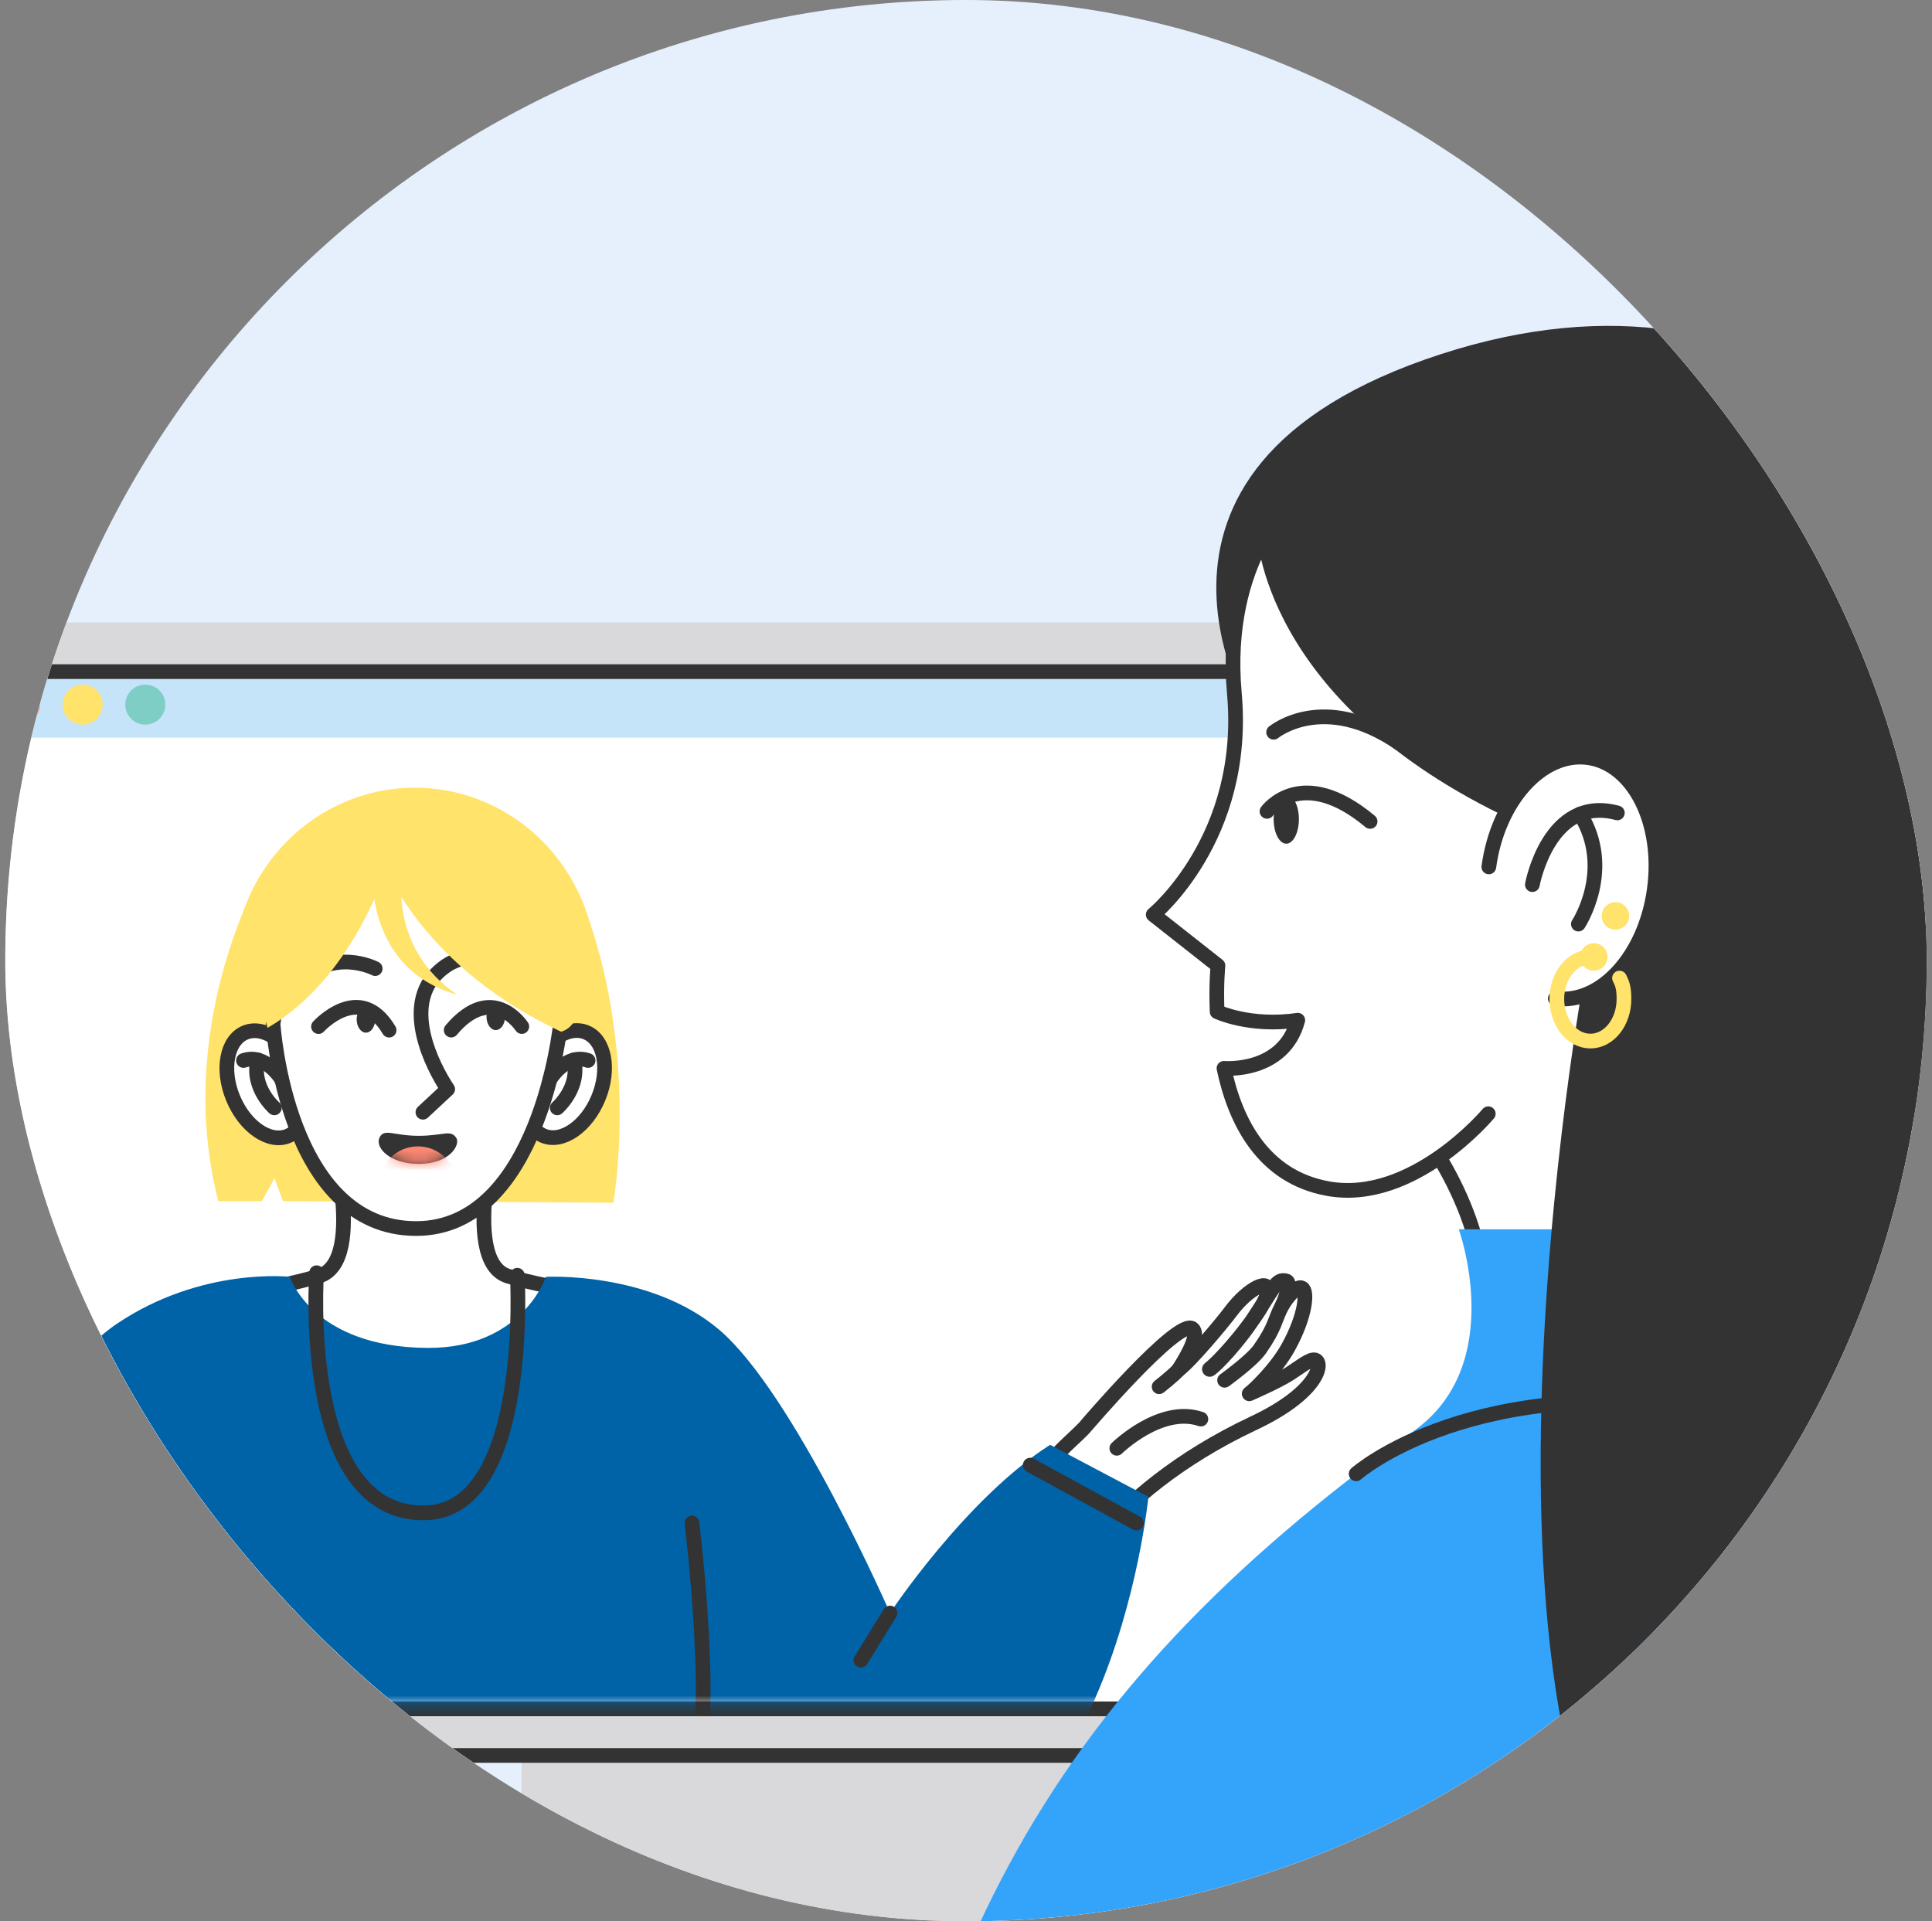
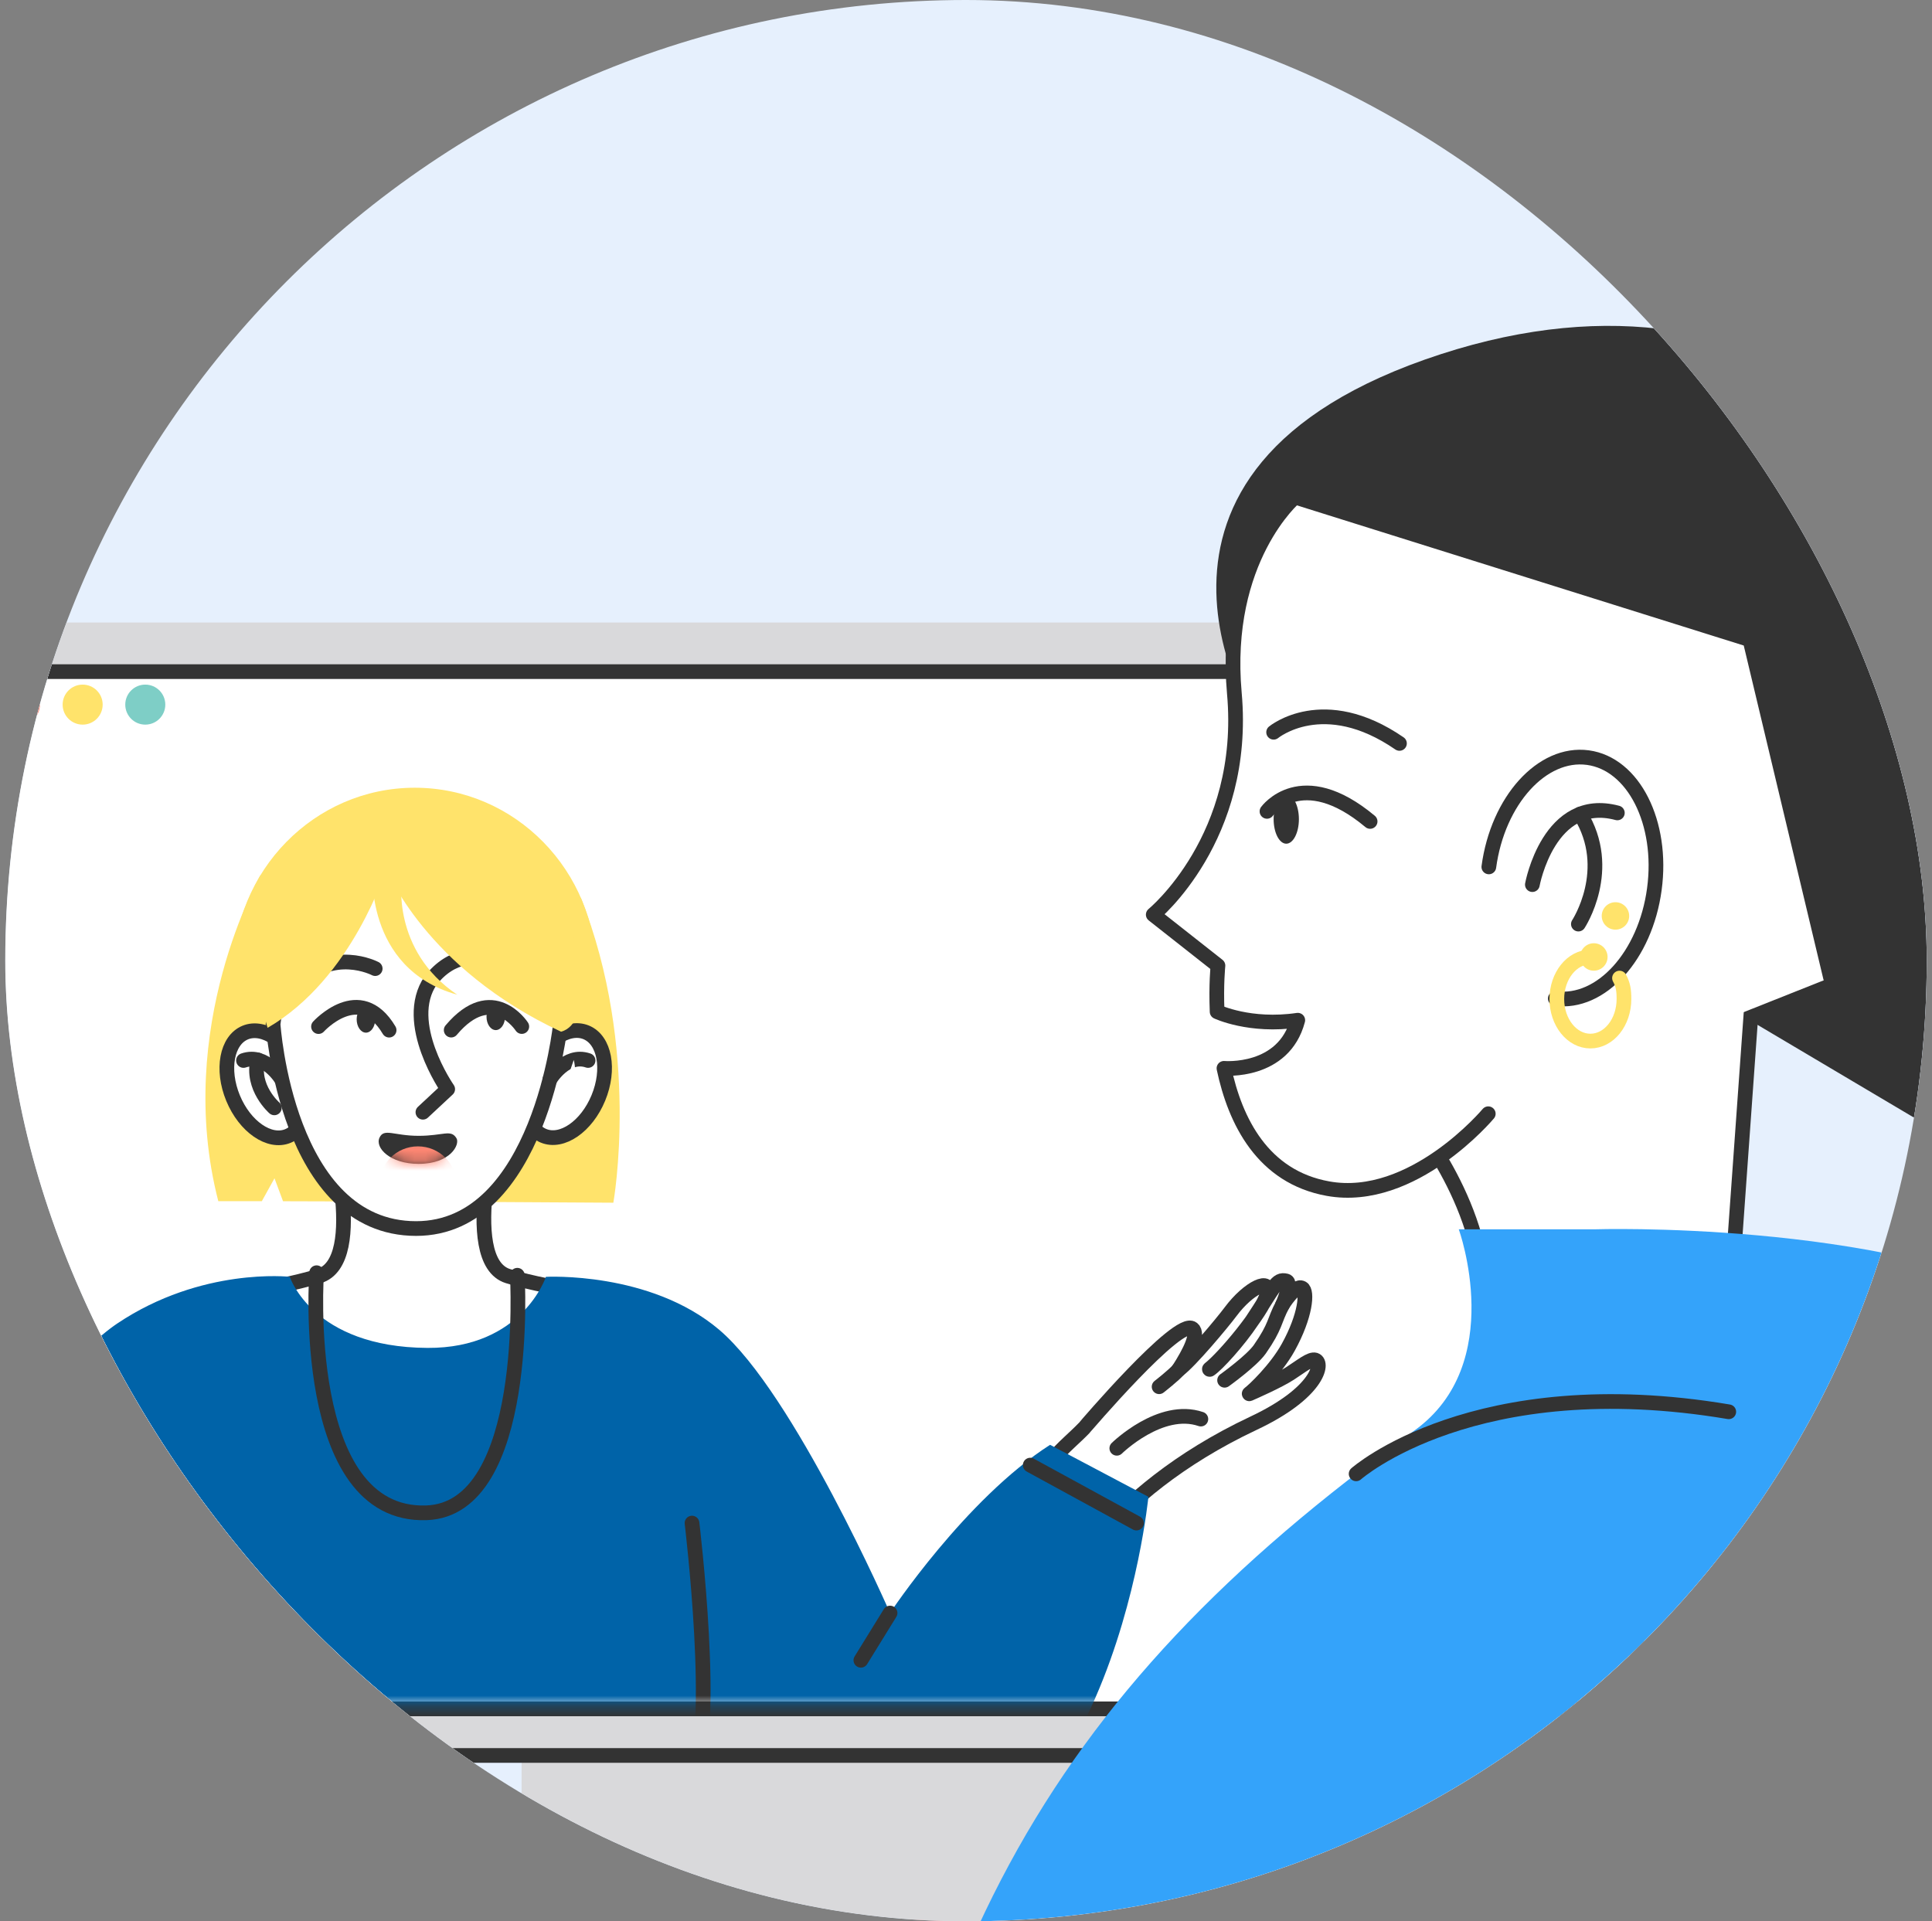
<svg xmlns="http://www.w3.org/2000/svg" width="184" height="183" viewBox="0 0 184 183" fill="none">
  <rect x="0" y="0" width="184" height="183" fill="#808080" stroke="none" />
  <g clip-path="url(#clip0_1292_6238)">
    <rect x="0.5" width="183" height="183" rx="91.5" fill="#E6F0FD" />
    <mask id="mask0_1292_6238" style="mask-type:luminance" maskUnits="userSpaceOnUse" x="-64" y="25" width="267" height="205">
      <path d="M203 25H-64V229.059H203V25Z" fill="white" />
    </mask>
    <g mask="url(#mask0_1292_6238)">
      <path d="M224.713 182.787H-64V216.358H224.713V182.787Z" fill="#FF8773" />
      <path d="M102.661 157.129H49.675V187.343H102.661V157.129Z" fill="#D9D9DB" />
      <path d="M160.58 59.294H-8.261C-9.644 59.294 -10.766 60.415 -10.766 61.799V164.696C-10.766 166.08 -9.644 167.201 -8.261 167.201H160.58C161.964 167.201 163.086 166.08 163.086 164.696V61.799C163.086 60.415 161.964 59.294 160.58 59.294Z" fill="#D9D9DB" />
      <path d="M153.551 63.97H-3.775C-5.053 63.97 -6.089 65.006 -6.089 66.284V160.45C-6.089 161.728 -5.053 162.764 -3.775 162.764H153.551C154.829 162.764 155.865 161.728 155.865 160.45V66.284C155.865 65.006 154.829 63.97 153.551 63.97Z" fill="white" />
      <path d="M36.468 167.202H105.414" stroke="#333333" stroke-width="1.4" stroke-linecap="round" stroke-linejoin="round" />
      <path d="M16.45 168.998C17.509 168.998 18.368 168.139 18.368 167.08C18.368 166.021 17.509 165.163 16.45 165.163C15.391 165.163 14.533 166.021 14.533 167.08C14.533 168.139 15.391 168.998 16.45 168.998Z" stroke="#333333" stroke-width="1.4" stroke-linecap="round" stroke-linejoin="round" />
      <path d="M23.644 168.998C24.703 168.998 25.562 168.139 25.562 167.08C25.562 166.021 24.703 165.163 23.644 165.163C22.585 165.163 21.727 166.021 21.727 167.08C21.727 168.139 22.585 168.998 23.644 168.998Z" stroke="#333333" stroke-width="1.4" stroke-linecap="round" stroke-linejoin="round" />
-       <path opacity="0.25" d="M-3.953 63.97H153.288C154.711 63.97 155.867 65.125 155.867 66.548V70.26H-5.851V65.868C-5.851 64.822 -5.002 63.972 -3.956 63.972L-3.953 63.97Z" fill="#1896EA" />
      <path d="M153.551 63.97H-3.775C-5.053 63.97 -6.089 65.006 -6.089 66.284V160.45C-6.089 161.728 -5.053 162.764 -3.775 162.764H153.551C154.829 162.764 155.865 161.728 155.865 160.45V66.284C155.865 65.006 154.829 63.97 153.551 63.97Z" stroke="#333333" stroke-width="1.4" stroke-linecap="round" stroke-linejoin="round" />
      <path d="M1.9 69.019C2.953 69.019 3.807 68.166 3.807 67.113C3.807 66.06 2.953 65.207 1.9 65.207C0.847 65.207 -0.006 66.06 -0.006 67.113C-0.006 68.166 0.847 69.019 1.9 69.019Z" fill="#FF8773" />
      <path d="M7.871 69.019C8.924 69.019 9.778 68.166 9.778 67.113C9.778 66.06 8.924 65.207 7.871 65.207C6.819 65.207 5.965 66.06 5.965 67.113C5.965 68.166 6.819 69.019 7.871 69.019Z" fill="#FFE36B" />
      <path d="M13.836 69.019C14.889 69.019 15.743 68.166 15.743 67.113C15.743 66.06 14.889 65.207 13.836 65.207C12.784 65.207 11.93 66.06 11.93 67.113C11.93 68.166 12.784 69.019 13.836 69.019Z" fill="#7ECEC6" />
      <mask id="mask1_1292_6238" style="mask-type:luminance" maskUnits="userSpaceOnUse" x="-20" y="63" width="163" height="100">
-         <path d="M140.404 63.562H-16.922C-18.2 63.562 -19.236 64.598 -19.236 65.876V160.042C-19.236 161.321 -18.2 162.357 -16.922 162.357H140.404C141.682 162.357 142.719 161.321 142.719 160.042V65.876C142.719 64.598 141.682 63.562 140.404 63.562Z" fill="white" />
+         <path d="M140.404 63.562H-16.922V160.042C-19.236 161.321 -18.2 162.357 -16.922 162.357H140.404C141.682 162.357 142.719 161.321 142.719 160.042V65.876C142.719 64.598 141.682 63.562 140.404 63.562Z" fill="white" />
      </mask>
      <g mask="url(#mask1_1292_6238)">
        <path d="M125.261 129.537C124.817 129.385 123.939 130.121 122.845 130.827C121.715 131.556 119.415 132.565 118.979 132.756C118.971 132.759 118.965 132.748 118.974 132.742C119.39 132.45 121.518 130.442 122.691 128.325C124.353 125.316 124.547 122.985 124.015 122.693C123.343 122.321 122.143 124.287 122.143 124.287C122.143 124.287 123.096 122.158 122.497 122.006C121.532 121.765 121.389 122.58 119.232 125.811C117.933 127.76 115.909 129.97 115.217 130.431C115.194 130.445 115.166 130.408 115.186 130.391C116.589 129.3 120.214 124.967 120.672 123.294C121.144 121.573 118.906 122.648 117.213 124.917C116.401 126.008 113.353 129.649 112.245 130.462C113.344 128.752 114.185 127.051 113.572 126.556C112.225 125.471 103.252 136.012 103.25 136.015C101.509 137.837 98.714 139.659 98.228 143.464C97.488 149.234 100.784 152.065 100.784 152.065C100.784 152.065 104.875 142.392 119.398 135.551C125.528 132.663 126.071 129.809 125.264 129.537H125.261Z" fill="white" stroke="#333333" stroke-width="1.4" stroke-linecap="round" stroke-linejoin="round" />
        <path d="M116.628 131.466C116.628 131.466 119.209 129.618 119.985 128.508C121.535 126.286 121.332 125.797 122.142 124.287" fill="white" />
        <path d="M116.628 131.466C116.628 131.466 119.209 129.618 119.985 128.508C121.535 126.286 121.332 125.797 122.142 124.287" stroke="#333333" stroke-width="1.4" stroke-linecap="round" stroke-linejoin="round" />
        <path d="M106.363 137.944C106.363 137.944 110.524 133.85 114.368 135.163L106.363 137.944Z" fill="white" />
        <path d="M106.363 137.944C106.363 137.944 110.524 133.85 114.368 135.163" stroke="#333333" stroke-width="1.4" stroke-linecap="round" stroke-linejoin="round" />
        <path d="M110.392 132.082C110.392 132.082 111.829 130.96 112.242 130.462L110.392 132.082Z" fill="white" />
        <path d="M110.392 132.082C110.392 132.082 111.829 130.96 112.242 130.462" stroke="#333333" stroke-width="1.4" stroke-linecap="round" stroke-linejoin="round" />
        <path d="M24.795 83.374C24.795 83.374 16.512 97.838 20.791 114.409C21.896 114.409 23.783 114.409 24.936 114.409L26.142 112.229L26.955 114.414C41.416 114.44 58.414 114.555 58.414 114.555C58.414 114.555 61.043 99.925 55.321 85.517C40.843 81.209 24.795 83.374 24.795 83.374Z" fill="#FFE36B" />
        <path d="M31.186 106.71C31.186 106.71 35.136 120.145 30.351 121.551C25.562 122.96 20.22 123.446 20.22 123.446L41.058 144.096L59.408 123.483C59.408 123.483 52.983 122.962 48.386 121.548C43.614 120.08 47.739 105.692 47.739 105.692L31.186 106.707V106.71Z" fill="white" stroke="#333333" stroke-width="1.4" stroke-linecap="round" stroke-linejoin="round" />
        <path d="M39.502 110.38C49.064 110.38 56.815 102.466 56.815 92.704C56.815 82.942 49.064 75.029 39.502 75.029C29.941 75.029 22.19 82.942 22.19 92.704C22.19 102.466 29.941 110.38 39.502 110.38Z" fill="#FFE36B" />
        <path d="M27.421 108.2C29.183 107.473 29.703 104.678 28.58 101.958C27.458 99.237 25.119 97.622 23.356 98.349C21.593 99.076 21.074 101.871 22.196 104.592C23.319 107.312 25.658 108.928 27.421 108.2Z" fill="white" stroke="#333333" stroke-width="1.4" stroke-linecap="round" stroke-linejoin="round" />
        <path d="M26.825 102.813C26.825 102.813 25.304 100.282 23.19 101.008L26.825 102.813Z" fill="white" />
        <path d="M26.825 102.813C26.825 102.813 25.304 100.282 23.19 101.008" stroke="#333333" stroke-width="1.4" stroke-linecap="round" stroke-linejoin="round" />
        <path d="M26.126 105.52C26.126 105.52 23.896 103.58 24.554 100.957L26.126 105.52Z" fill="white" />
        <path d="M26.126 105.52C26.126 105.52 23.896 103.58 24.554 100.957" stroke="#333333" stroke-width="1.4" stroke-linecap="round" stroke-linejoin="round" />
        <path d="M56.988 104.572C58.11 101.852 57.591 99.057 55.828 98.33C54.066 97.603 51.727 99.218 50.604 101.939C49.482 104.659 50.001 107.454 51.764 108.181C53.527 108.909 55.866 107.293 56.988 104.572Z" fill="white" stroke="#333333" stroke-width="1.4" stroke-linecap="round" stroke-linejoin="round" />
        <path d="M53.376 97.54C53.376 97.54 51.402 117.015 39.626 117.015C27.257 117.015 26.006 97.54 26.006 97.54L26.827 91.54L34.081 79.952H42.177L54.189 94.287" fill="white" />
        <path d="M53.376 97.54C53.376 97.54 51.402 117.015 39.626 117.015C27.257 117.015 26.006 97.54 26.006 97.54L26.827 91.54L34.081 79.952H42.177L54.189 94.287" stroke="#333333" stroke-width="1.4" stroke-linecap="round" stroke-linejoin="round" />
-         <path d="M52.372 102.813C52.372 102.813 53.893 100.282 56.008 101.008L52.372 102.813Z" fill="white" />
        <path d="M52.372 102.813C52.372 102.813 53.893 100.282 56.008 101.008" stroke="#333333" stroke-width="1.4" stroke-linecap="round" stroke-linejoin="round" />
        <path d="M53.072 105.52C53.072 105.52 55.302 103.58 54.644 100.957L53.072 105.52Z" fill="white" />
-         <path d="M53.072 105.52C53.072 105.52 55.302 103.58 54.644 100.957" stroke="#333333" stroke-width="1.4" stroke-linecap="round" stroke-linejoin="round" />
        <path d="M50.968 93.359C50.968 93.359 44.987 88.303 41.017 93.384C38.239 97.431 42.637 103.738 42.637 103.738L40.278 105.937" fill="white" />
        <path d="M50.968 93.359C50.968 93.359 44.987 88.303 41.017 93.384C38.239 97.431 42.637 103.738 42.637 103.738L40.278 105.937" stroke="#333333" stroke-width="1.4" stroke-linecap="round" stroke-linejoin="round" />
        <path d="M35.733 92.257C35.733 92.257 31.616 90.103 28.332 93.778L35.733 92.257Z" fill="white" />
        <path d="M35.733 92.257C35.733 92.257 31.616 90.103 28.332 93.778" stroke="#333333" stroke-width="1.4" stroke-linecap="round" stroke-linejoin="round" />
        <path d="M30.334 97.779C30.334 97.779 34.274 93.429 37.058 98.119L30.334 97.779Z" fill="white" />
        <path d="M30.334 97.779C30.334 97.779 34.274 93.429 37.058 98.119" stroke="#333333" stroke-width="1.4" stroke-linecap="round" stroke-linejoin="round" />
        <path d="M49.694 97.774C49.694 97.774 46.896 93.455 42.971 98.114L49.694 97.774Z" fill="white" />
        <path d="M49.694 97.774C49.694 97.774 46.896 93.455 42.971 98.114" stroke="#333333" stroke-width="1.4" stroke-linecap="round" stroke-linejoin="round" />
        <path d="M43.472 108.411C43.829 108.996 42.913 110.855 39.87 110.855C37.134 110.855 35.7 109.32 36.142 108.361C36.572 107.424 37.511 108.184 39.87 108.184C42.229 108.184 42.938 107.534 43.472 108.411Z" fill="#333333" />
        <path d="M36.784 82.747C36.784 82.747 40.49 92.24 53.436 98.266C56.501 97.448 55.171 90.052 55.171 90.052L45.906 77.647L28.177 79.376C28.177 79.376 23.673 92.591 25.489 97.897C33.596 93.193 36.782 82.744 36.782 82.744L36.784 82.747Z" fill="#FFE36B" />
        <path d="M35.487 82.668C35.487 82.668 34.598 92.24 43.542 94.742C37.241 90.491 38.265 83.737 38.265 83.737L37.795 81.858L35.484 82.668H35.487Z" fill="#FFE36B" />
        <path d="M27.602 121.615C27.602 121.615 29.751 128.322 40.711 128.384C49.749 128.437 51.992 121.615 51.992 121.615C51.992 121.615 61.91 121.07 68.487 126.649C75.615 132.694 84.765 153.634 84.765 153.634C84.765 153.634 91.949 142.775 100.008 137.615L109.371 142.567C109.371 142.567 105.615 181.328 80.468 178.879C71.13 177.968 65.855 169.215 65.855 169.215C65.855 169.215 62.2 177.257 56.938 176.824H22.17L11.676 204.039C11.676 204.039 -10.107 189.539 -9.421 169.867C-8.735 150.195 3.986 130.881 11.161 126.064C19.212 120.659 27.599 121.613 27.599 121.613L27.602 121.615Z" fill="#0063A8" />
        <path d="M65.906 145.069C65.906 145.069 68.341 165.25 65.855 169.218" stroke="#333333" stroke-width="1.4" stroke-linecap="round" stroke-linejoin="round" />
        <path d="M13.294 145.069C13.294 145.069 11.697 164.302 13.977 170.413C15.951 175.702 22.174 176.829 22.174 176.829" stroke="#333333" stroke-width="1.4" stroke-linecap="round" stroke-linejoin="round" />
        <path d="M84.767 153.637L81.989 158.136" stroke="#333333" stroke-width="1.4" stroke-linecap="round" stroke-linejoin="round" />
        <mask id="mask2_1292_6238" style="mask-type:luminance" maskUnits="userSpaceOnUse" x="36" y="107" width="8" height="4">
          <path d="M43.473 108.411C43.83 108.996 42.914 110.855 39.871 110.855C37.135 110.855 35.701 109.32 36.143 108.361C36.573 107.424 37.512 108.184 39.871 108.184C42.23 108.184 42.939 107.534 43.473 108.411Z" fill="white" />
        </mask>
        <g mask="url(#mask2_1292_6238)">
          <path d="M39.802 116.588C41.846 116.588 43.503 114.931 43.503 112.887C43.503 110.844 41.846 109.187 39.802 109.187C37.759 109.187 36.102 110.844 36.102 112.887C36.102 114.931 37.759 116.588 39.802 116.588Z" fill="#FF8773" />
        </g>
        <path d="M30.153 121.222C30.153 121.222 28.477 144.501 40.605 144.091C50.595 143.75 49.268 121.463 49.268 121.463" stroke="#333333" stroke-width="1.4" stroke-linecap="round" stroke-linejoin="round" />
        <path d="M98.118 139.547L108.233 145.069" stroke="#333333" stroke-width="1.4" stroke-linecap="round" stroke-linejoin="round" />
        <path d="M35.734 97.085C35.734 97.787 35.337 98.358 34.851 98.358C34.364 98.358 33.968 97.787 33.968 97.085C33.968 96.382 34.364 95.957 34.851 95.957C35.337 95.957 35.734 96.382 35.734 97.085Z" fill="#333333" />
        <path d="M48.1 96.84C48.1 97.543 47.703 98.114 47.217 98.114C46.731 98.114 46.334 97.543 46.334 96.84C46.334 96.137 46.731 95.895 47.217 95.895C47.703 95.895 48.1 96.137 48.1 96.84Z" fill="#333333" />
      </g>
      <path d="M203 118.733C203 118.733 191.376 98.316 190.732 68.91C190.218 45.484 169.756 23.178 137.24 33.728C103.306 44.736 119.89 69.453 119.89 69.453L203 118.733Z" fill="#333333" />
      <path d="M135.151 107.371C135.151 107.371 142.878 117.114 140.896 126.207C147.343 134.969 164.701 125.381 164.701 125.381L167.347 88.371" fill="white" />
      <path d="M135.151 107.371C135.151 107.371 142.878 117.114 140.896 126.207C147.343 134.969 164.701 125.381 164.701 125.381L167.347 88.371" stroke="#333333" stroke-width="1.4" stroke-linecap="round" stroke-linejoin="round" />
      <path d="M141.74 106.08C141.74 106.08 134.561 114.664 126.486 113.216C120.258 112.1 117.634 106.788 116.568 101.755C116.568 101.755 122.254 102.256 123.598 97.172C119.04 97.844 115.916 96.362 115.916 96.362C115.809 93.786 115.995 91.97 115.995 91.97L109.834 87.117C109.834 87.117 118.793 79.806 117.558 66.036C116.408 53.228 123.334 47.343 123.334 47.343L166.659 60.935L174.338 93.114" fill="white" />
      <path d="M141.74 106.08C141.74 106.08 134.561 114.664 126.486 113.216C120.258 112.1 117.634 106.788 116.568 101.755C116.568 101.755 122.254 102.256 123.598 97.172C119.04 97.844 115.916 96.362 115.916 96.362C115.809 93.786 115.995 91.97 115.995 91.97L109.834 87.117C109.834 87.117 118.793 79.806 117.558 66.036C116.408 53.228 123.334 47.343 123.334 47.343L166.659 60.935L174.338 93.114" stroke="#333333" stroke-width="1.4" stroke-linecap="round" stroke-linejoin="round" />
      <path d="M120.665 77.281C120.665 77.281 123.927 72.751 130.487 78.24L120.665 77.281Z" fill="white" />
      <path d="M120.665 77.281C120.665 77.281 123.927 72.751 130.487 78.24" stroke="#333333" stroke-width="1.4" stroke-linecap="round" stroke-linejoin="round" />
      <path d="M151.869 117.088H138.932C138.932 117.088 143.566 129.896 134.706 136.254C99.234 161.698 85.388 187.601 80.411 236.362H222.852L223.788 226.531C227.165 191.063 217.582 155.569 196.811 126.618L195.175 124.337C178.916 116.217 151.866 117.088 151.866 117.088H151.869Z" fill="#34A3FA" />
      <path d="M121.298 69.745C121.298 69.745 126.036 65.817 133.282 70.808L121.298 69.745Z" fill="white" />
      <path d="M121.298 69.745C121.298 69.745 126.036 65.817 133.282 70.808" stroke="#333333" stroke-width="1.4" stroke-linecap="round" stroke-linejoin="round" />
-       <path d="M119.683 50.54C119.683 50.54 119.964 66.812 144.064 78.111C153.445 89.943 151.007 92.271 151.007 92.271C151.007 92.271 136.287 171.571 161.453 189.21C157.831 177.037 161.942 166.161 161.942 166.161C161.942 166.161 162.22 200.786 194.911 194.749C227.602 188.712 216.863 138.821 202.222 117.415C192.721 103.527 174.812 74.337 174.812 74.337C174.812 74.337 164.793 32.87 124.699 44.05C121.1 45.054 120.596 46.474 119.685 50.54H119.683Z" fill="#333333" />
      <path d="M141.794 82.57C142.649 76.235 146.872 71.576 151.225 72.16C155.578 72.748 158.415 78.361 157.557 84.696C156.702 91.031 152.479 95.69 148.126 95.105" fill="white" />
      <path d="M141.794 82.57C142.649 76.235 146.872 71.576 151.225 72.16C155.578 72.748 158.415 78.361 157.557 84.696C156.702 91.031 152.479 95.69 148.126 95.105" stroke="#333333" stroke-width="1.4" stroke-linecap="round" stroke-linejoin="round" />
      <path d="M145.94 84.257C145.94 84.257 147.506 75.678 154.033 77.427L145.94 84.257Z" fill="white" />
      <path d="M145.94 84.257C145.94 84.257 147.506 75.678 154.033 77.427" stroke="#333333" stroke-width="1.4" stroke-linecap="round" stroke-linejoin="round" />
      <path d="M150.322 88.016C150.322 88.016 153.755 82.809 150.491 77.54L150.322 88.016Z" fill="white" />
      <path d="M150.322 88.016C150.322 88.016 153.755 82.809 150.491 77.54" stroke="#333333" stroke-width="1.4" stroke-linecap="round" stroke-linejoin="round" />
      <path d="M142.807 252.437C142.807 252.437 146.064 144.762 224.714 147.47V252.437H142.807Z" fill="#FFE36B" />
      <path d="M155.635 264.438C155.635 264.438 157.235 211.522 185.289 180.813" stroke="#333333" stroke-width="1.4" stroke-linecap="round" stroke-linejoin="round" />
      <path d="M129.155 140.379C129.155 140.379 140.425 130.391 164.644 134.468" stroke="#333333" stroke-width="1.4" stroke-linecap="round" stroke-linejoin="round" />
      <path d="M154.239 93.159C154.585 93.798 154.663 94.326 154.663 95.156C154.663 97.369 153.232 99.16 151.466 99.16C149.7 99.16 148.269 97.366 148.269 95.156C148.269 92.946 149.7 91.152 151.466 91.152" stroke="#FFE36B" stroke-width="1.4" stroke-linecap="round" stroke-linejoin="round" />
      <path d="M151.793 92.456C152.516 92.456 153.101 91.871 153.101 91.149C153.101 90.427 152.516 89.841 151.793 89.841C151.071 89.841 150.486 90.427 150.486 91.149C150.486 91.871 151.071 92.456 151.793 92.456Z" fill="#FFE36B" />
      <path d="M153.852 88.548C154.575 88.548 155.16 87.963 155.16 87.241C155.16 86.519 154.575 85.933 153.852 85.933C153.13 85.933 152.545 86.519 152.545 87.241C152.545 87.963 153.13 88.548 153.852 88.548Z" fill="#FFE36B" />
      <path d="M122.501 80.36C123.166 80.36 123.705 79.313 123.705 78.021C123.705 76.729 123.166 75.681 122.501 75.681C121.837 75.681 121.298 76.729 121.298 78.021C121.298 79.313 121.837 80.36 122.501 80.36Z" fill="#333333" />
    </g>
  </g>
  <defs>
    <clipPath id="clip0_1292_6238">
      <rect x="0.5" width="183" height="183" rx="91.5" fill="white" />
    </clipPath>
  </defs>
</svg>